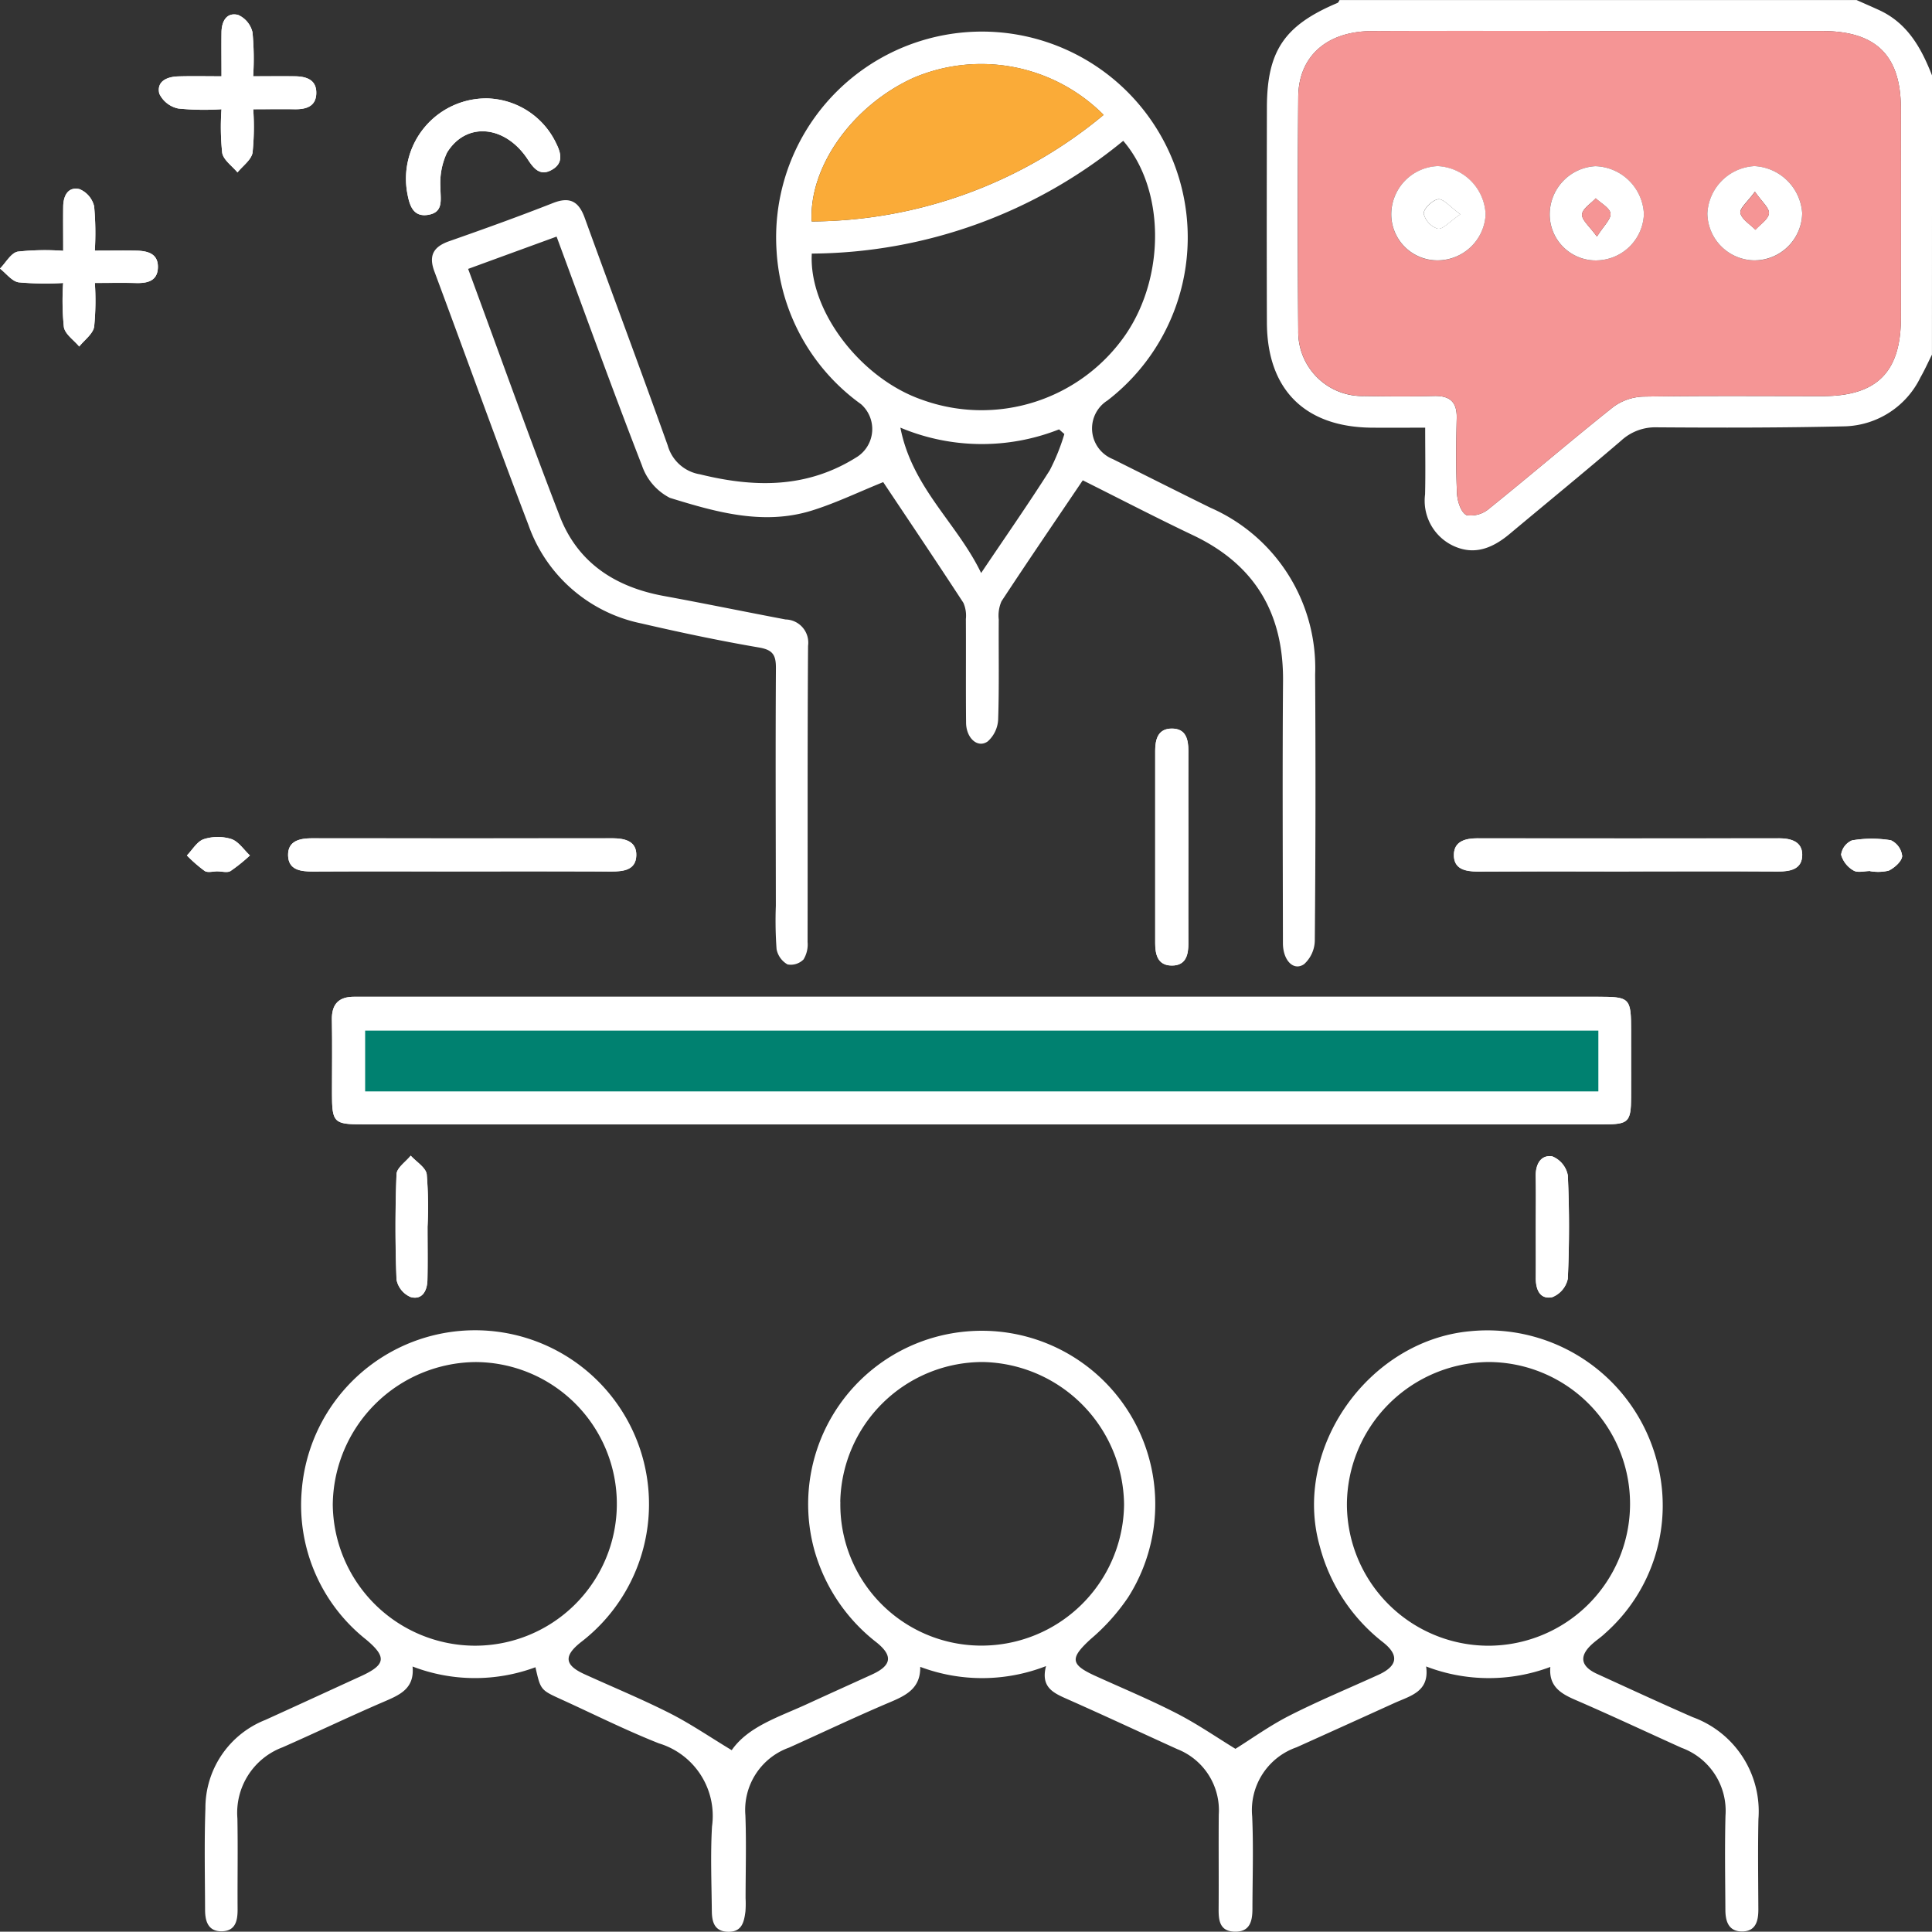
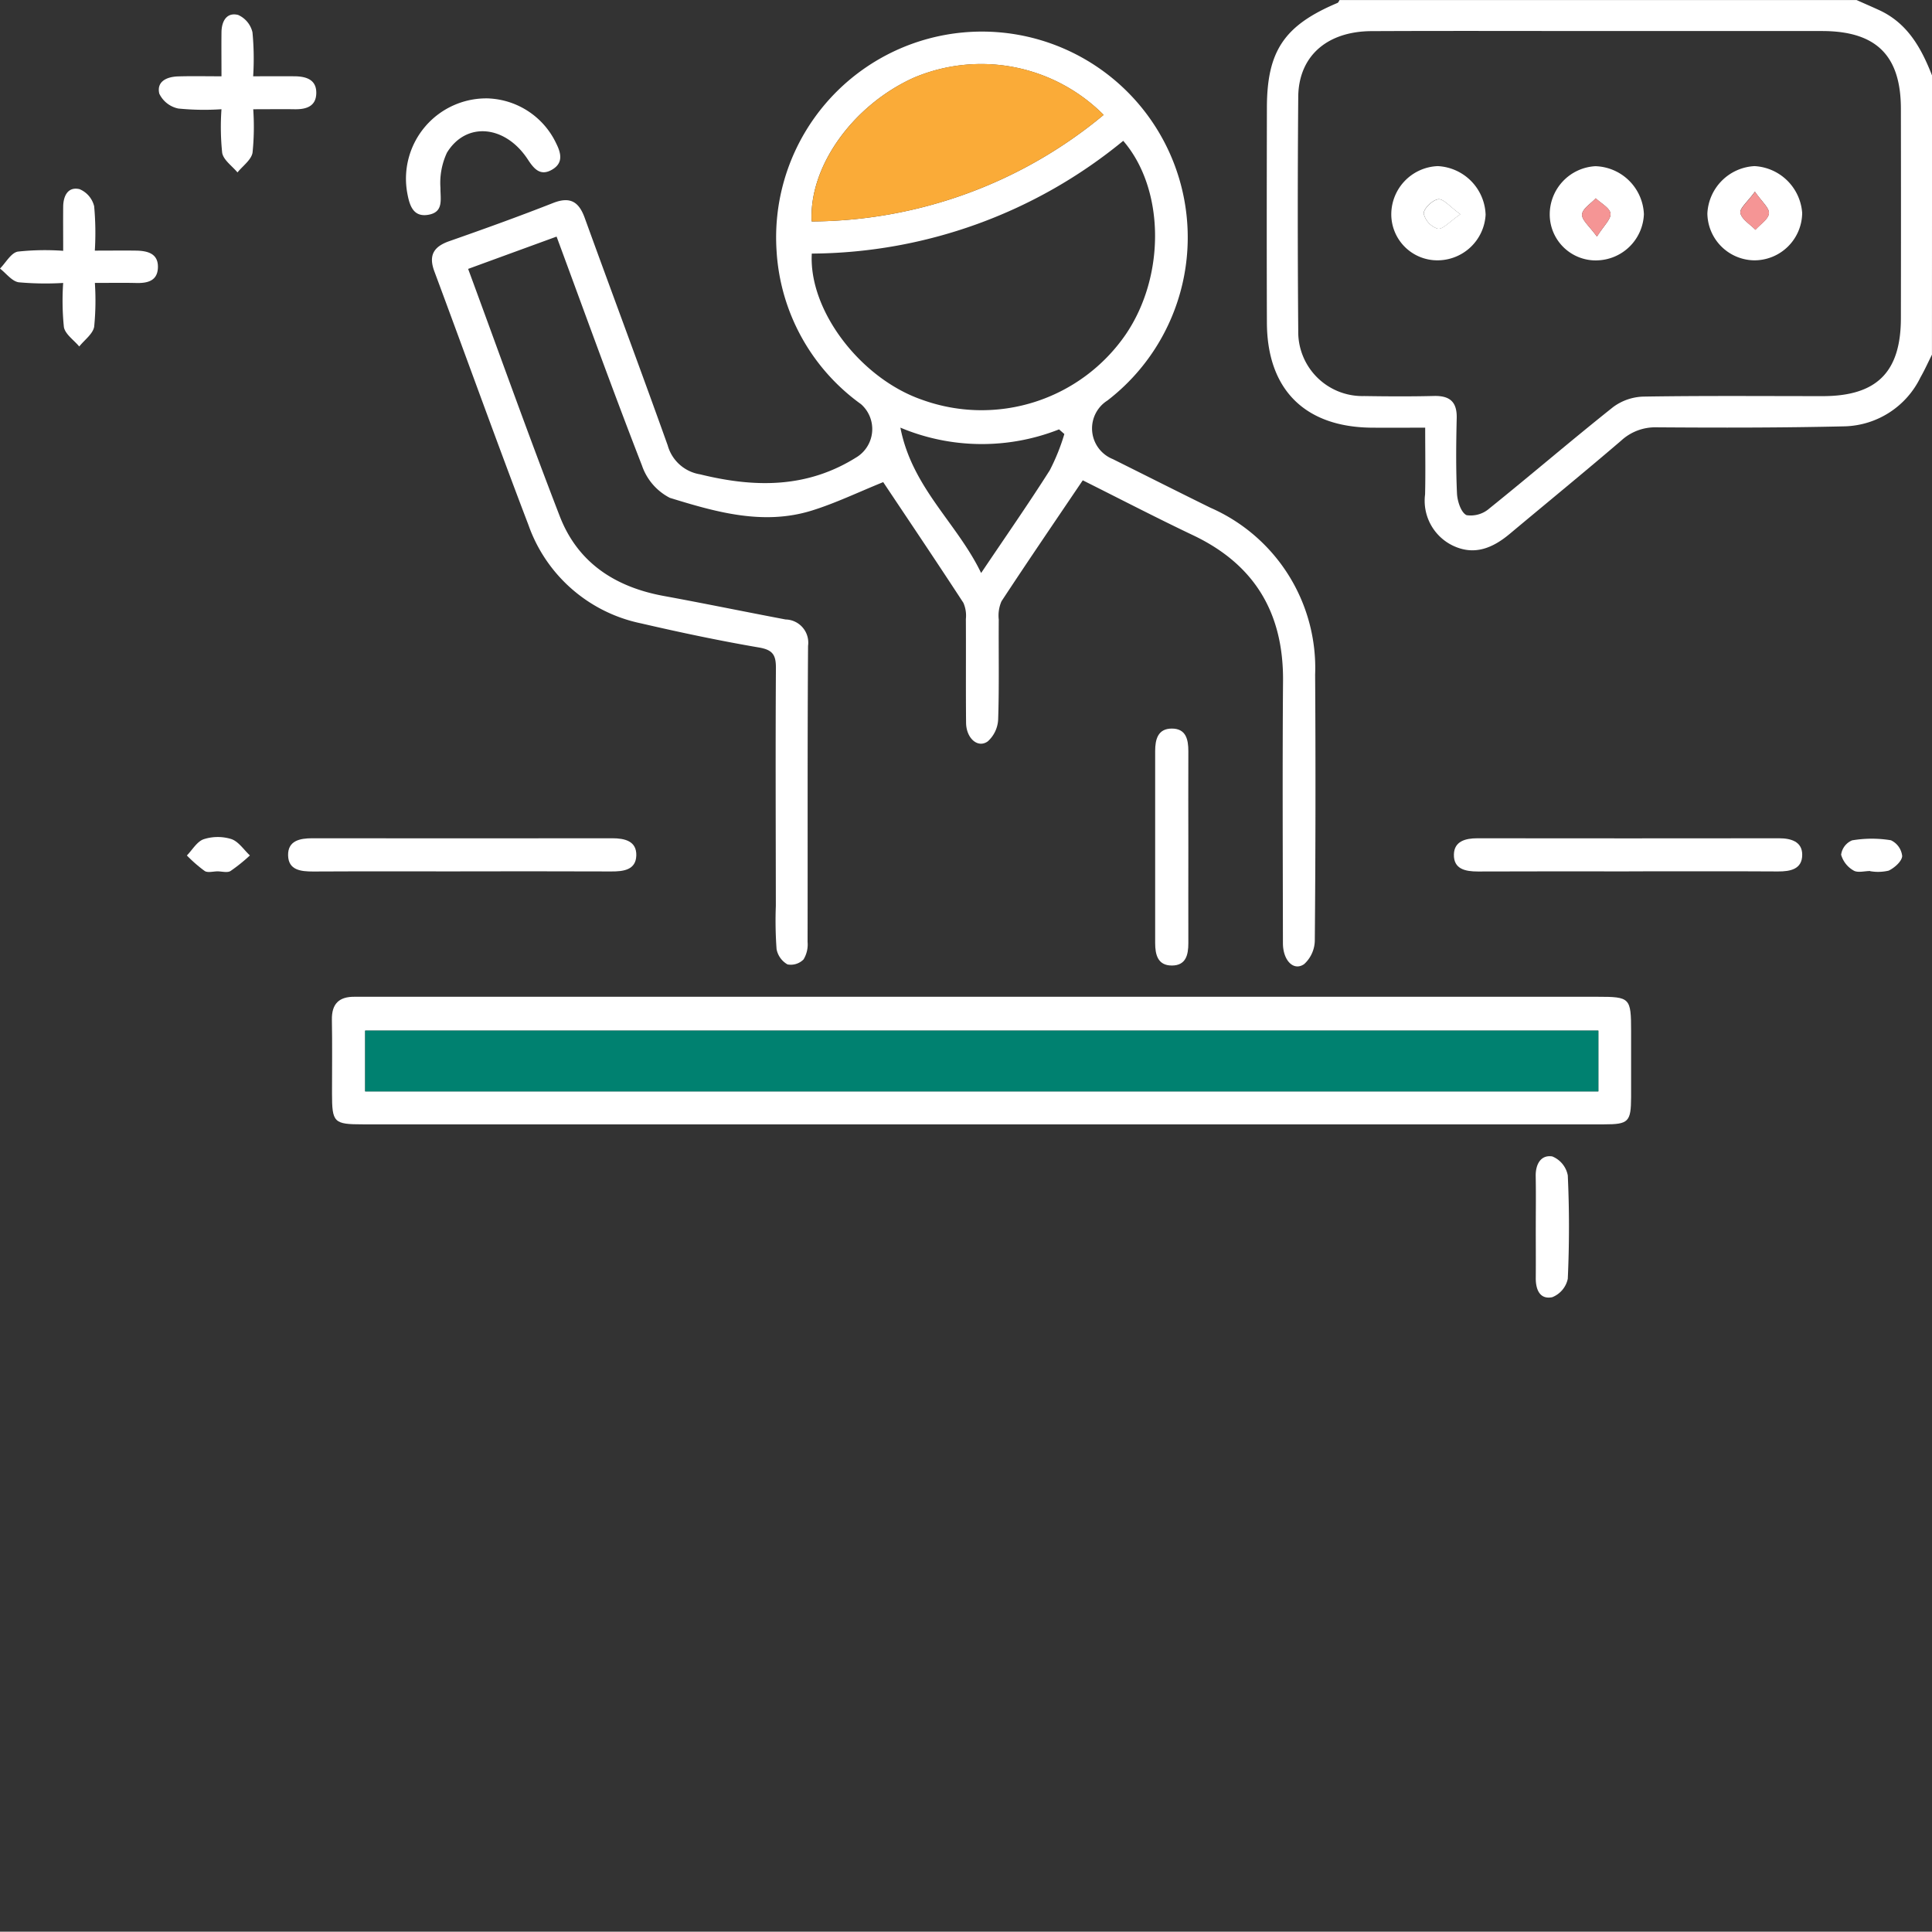
<svg xmlns="http://www.w3.org/2000/svg" id="Group_50" data-name="Group 50" viewBox="0 0 141.169 141.148" width="141.169" height="141.148">
  <rect x="0" y="0" width="141.169" height="141.148" fill="#333333" stroke="none" />
  <defs>
    <clipPath id="clip-path">
      <rect id="Rectangle_37" data-name="Rectangle 37" width="141.169" height="141.148" fill="none" />
    </clipPath>
  </defs>
  <g id="Group_48" data-name="Group 48" clip-path="url(#clip-path)">
-     <path id="Path_53" data-name="Path 53" d="M136.65,64.224v.01A3.392,3.392,0,0,0,138,64.2c.425-.206.961-.677.989-1.066a1.446,1.446,0,0,0-.824-1.156,8.654,8.654,0,0,0-2.839.007,1.331,1.331,0,0,0-.8,1.05,1.935,1.935,0,0,0,.911,1.154c.3.184.8.037,1.21.037M15.9,64.251c.32,0,.71.117.945-.024a12.52,12.52,0,0,0,1.418-1.14c-.445-.414-.829-1.018-1.354-1.2a3.358,3.358,0,0,0-2.021.01c-.489.166-.826.777-1.23,1.188a10.474,10.474,0,0,0,1.3,1.133c.228.145.623.025.943.028m15.34,25.988a29.472,29.472,0,0,0-.057-3.85c-.068-.5-.762-.912-1.171-1.364-.362.45-1.018.888-1.036,1.352-.1,2.568-.1,5.145,0,7.714a1.75,1.75,0,0,0,1.044,1.27c.855.22,1.2-.489,1.214-1.263.028-1.286.008-2.572.007-3.859m80.979,0c0,1.237.008,2.475,0,3.712-.006.843.293,1.6,1.2,1.414a1.853,1.853,0,0,0,1.139-1.348c.115-2.514.117-5.041,0-7.555a1.865,1.865,0,0,0-1.137-1.384c-.841-.131-1.224.58-1.208,1.45.024,1.235.007,2.473.006,3.71M35.774,7.776a5.868,5.868,0,0,0-6.006,6.96c.159.855.42,1.73,1.525,1.543,1.141-.193.884-1.117.891-1.963a5.22,5.22,0,0,1,.476-2.576c1.4-2.293,4.263-2.013,5.906.493.434.661.9,1.248,1.766.753.827-.475.681-1.18.318-1.907a5.746,5.746,0,0,0-4.876-3.3M86.835,62.481c0-2.338-.007-4.676,0-7.014,0-.861-.172-1.646-1.2-1.65s-1.223.791-1.224,1.641q0,7.013,0,14.029c0,.846.185,1.643,1.215,1.645s1.214-.771,1.208-1.636c-.011-2.338,0-4.676,0-7.014M4.616,18.908a18.521,18.521,0,0,0-3.317.059c-.495.095-.87.806-1.3,1.239.452.351.871.931,1.367,1.007a22.035,22.035,0,0,0,3.248.046,19.231,19.231,0,0,0,.052,3.226c.092.523.731.947,1.123,1.417.379-.478,1-.916,1.089-1.444a19.253,19.253,0,0,0,.051-3.2c1.115,0,2.07-.018,3.027.006.815.019,1.535-.152,1.578-1.1.048-1.051-.744-1.25-1.587-1.267-.956-.018-1.911,0-3.021,0a21.125,21.125,0,0,0-.05-3.242A1.816,1.816,0,0,0,5.814,14.4c-.846-.2-1.185.487-1.194,1.275-.013,1.008,0,2.014,0,3.23M18.5,8.561c1.127,0,2.085-.011,3.041,0,.82.013,1.535-.2,1.569-1.134.039-1.026-.726-1.266-1.585-1.274-.987-.01-1.971,0-3.026,0a20.609,20.609,0,0,0-.048-3.211A1.849,1.849,0,0,0,17.4,1.671c-.836-.208-1.2.461-1.214,1.257-.014,1.037,0,2.076,0,3.227-1.156,0-2.157-.023-3.158.007-.812.023-1.6.349-1.387,1.26a1.98,1.98,0,0,0,1.391,1.088,18.986,18.986,0,0,0,3.153.05,18.313,18.313,0,0,0,.052,3.191c.1.527.729.956,1.117,1.427.383-.476,1-.909,1.1-1.436a18.546,18.546,0,0,0,.05-3.182M33.63,64.253c3.675,0,7.352-.012,11.029.007.9.006,1.8-.1,1.833-1.167s-.848-1.26-1.759-1.259q-10.96.009-21.919,0c-.911,0-1.79.189-1.763,1.255s.924,1.178,1.825,1.172c3.585-.02,7.169-.007,10.754-.007m85.386,0c3.63,0,7.259-.014,10.889.008.923.006,1.784-.166,1.781-1.224,0-.956-.812-1.205-1.687-1.2q-11.029.011-22.057,0c-.866,0-1.685.216-1.708,1.18-.026,1.071.83,1.251,1.752,1.247,3.675-.019,7.352-.008,11.029-.007M71.727,82.735h45.478c1.794,0,1.968-.177,1.977-1.986.008-1.607,0-3.215,0-4.823,0-2.441-.072-2.513-2.452-2.513q-45,0-89.995,0c-.276,0-.551,0-.827,0-1.136-.013-1.678.516-1.658,1.681.033,1.791.007,3.582.009,5.375,0,2.138.126,2.266,2.26,2.266h45.2" transform="translate(0 -0.58)" fill="#fff" />
    <path id="Path_54" data-name="Path 54" d="M167.955,2.267c-5.557,0-11.115-.019-16.673.008-3.273.014-5.334,1.842-5.357,4.806q-.068,8.54,0,17.083a4.688,4.688,0,0,0,4.818,4.775c1.7.026,3.4.037,5.1-.006,1.157-.026,1.69.427,1.661,1.621-.043,1.835-.064,3.675.021,5.508.026.563.3,1.4.7,1.58a2.058,2.058,0,0,0,1.663-.488c3.039-2.445,6-4.989,9.051-7.414a3.9,3.9,0,0,1,2.21-.761c4.364-.07,8.727-.034,13.091-.034,3.952,0,5.714-1.748,5.72-5.693q.013-7.646,0-15.292c0-3.908-1.805-5.688-5.749-5.692q-8.13-.007-16.26,0m24.279,23.646c-.279.556-.533,1.126-.842,1.665a6.345,6.345,0,0,1-5.5,3.572c-4.59.108-9.184.106-13.775.073a3.673,3.673,0,0,0-2.591.971c-2.686,2.3-5.422,4.538-8.134,6.806-1.237,1.036-2.586,1.623-4.167.866a3.637,3.637,0,0,1-2.028-3.742c.037-1.556.008-3.111.008-4.875-1.35,0-2.617.007-3.884,0-4.9-.034-7.665-2.78-7.682-7.677-.018-5.235-.01-10.471,0-15.706.006-4.15,1.273-6.015,5.161-7.654.068-.028.1-.138.148-.21h37.777c.554.247,1.11.487,1.66.74,2.07.956,3.074,2.775,3.855,4.774Z" transform="translate(-51.064 0)" fill="#fff" />
-     <path id="Path_55" data-name="Path 55" d="M42.917,173.879a10.362,10.362,0,1,0,.094-20.725A10.532,10.532,0,0,0,32.57,163.563a10.42,10.42,0,0,0,10.347,10.316m26.742-10.508a10.308,10.308,0,0,0,10.1,10.5,10.421,10.421,0,0,0,10.63-10.3,10.53,10.53,0,0,0-10.3-10.42,10.413,10.413,0,0,0-10.436,10.217M117,173.881a10.365,10.365,0,1,0-.008-20.73,10.462,10.462,0,0,0-10.32,10.393A10.357,10.357,0,0,0,117,173.881m-69.61,1.569A12.72,12.72,0,0,1,38.4,175.4c.16,1.625-.949,2.08-2.111,2.58-2.48,1.067-4.917,2.235-7.387,3.324a5.111,5.111,0,0,0-3.3,5.2c.041,2.2,0,4.409.014,6.615.007.869-.157,1.632-1.2,1.628-.96-.006-1.172-.753-1.176-1.546-.009-2.481-.063-4.964.024-7.441a6.918,6.918,0,0,1,4.367-6.452c2.334-1.059,4.661-2.133,6.993-3.2,1.822-.833,1.908-1.4.38-2.679a12.529,12.529,0,0,1-4.7-10.909,12.707,12.707,0,1,1,20.4,11.1c-1.281,1.013-1.194,1.68.252,2.339,2.082.949,4.2,1.821,6.242,2.855,1.522.773,2.941,1.748,4.522,2.7,1.209-1.739,3.438-2.417,5.5-3.367,1.58-.727,3.166-1.44,4.748-2.162,1.446-.661,1.556-1.373.314-2.362a12.972,12.972,0,0,1-4.521-6.724A12.664,12.664,0,0,1,78.741,150.93a12.672,12.672,0,0,1,11.943,19.418,15.012,15.012,0,0,1-2.735,3.048c-1.514,1.389-1.5,1.848.314,2.678,2,.91,4.034,1.754,5.985,2.758,1.522.784,2.941,1.766,4.279,2.582,1.2-.748,2.519-1.7,3.952-2.428,2.12-1.077,4.322-1.99,6.49-2.977,1.416-.645,1.546-1.443.317-2.4a13.1,13.1,0,0,1-4.594-6.986c-2.036-7.149,3.55-15.026,10.957-15.72a12.8,12.8,0,0,1,13.7,9.6,12.464,12.464,0,0,1-3.826,12.485c-.265.254-.574.459-.851.7-1.051.9-.967,1.679.265,2.245,2.331,1.067,4.658,2.142,7.005,3.169a7.323,7.323,0,0,1,4.8,7.441c-.048,2.2-.015,4.411-.006,6.615,0,.876-.21,1.625-1.244,1.6-.947-.024-1.161-.769-1.165-1.566-.012-2.3-.052-4.594.007-6.89a4.9,4.9,0,0,0-3.2-4.958c-2.586-1.166-5.155-2.374-7.759-3.5-1.085-.467-1.966-1-1.838-2.413a12.766,12.766,0,0,1-9.077-.035c.266,1.856-1.161,2.145-2.337,2.681q-3.562,1.619-7.131,3.227a4.86,4.86,0,0,0-3.242,5.044c.1,2.247.024,4.5.019,6.752,0,.9-.177,1.714-1.322,1.673-1.067-.038-1.156-.816-1.148-1.661.017-2.3-.01-4.594.01-6.892a4.8,4.8,0,0,0-3.034-4.784c-2.667-1.212-5.321-2.452-8-3.639-1.02-.452-2-.86-1.587-2.428a12.845,12.845,0,0,1-9.193.056c.028,1.553-1.009,2.077-2.2,2.58-2.486,1.051-4.925,2.214-7.387,3.322a4.833,4.833,0,0,0-3.188,4.948c.075,2.019.015,4.043.014,6.064a7.632,7.632,0,0,1-.011.964c-.1.754-.247,1.494-1.256,1.48s-1.189-.717-1.2-1.5c-.019-2.067-.107-4.141.014-6.2a5.535,5.535,0,0,0-3.878-6.067c-2.423-.958-4.76-2.132-7.134-3.213-1.515-.69-1.513-.691-1.888-2.345" transform="translate(-8.255 -53.63)" fill="#fff" />
    <path id="Path_56" data-name="Path 56" d="M95.183,32.952l-.389-.342A15.363,15.363,0,0,1,83.2,32.483c.854,4.4,4.146,6.974,5.9,10.622,1.783-2.651,3.453-5.044,5.015-7.506a15.062,15.062,0,0,0,1.065-2.647M98.051,9.631A12.624,12.624,0,0,0,84.162,6.923c-4.46,2.022-7.656,6.505-7.444,10.494A33.631,33.631,0,0,0,98.051,9.631M76.727,19.764c-.234,4.161,3.56,9.119,8.037,10.675a12.784,12.784,0,0,0,14.908-4.775c2.925-4.308,2.834-10.636-.189-14.138a36.171,36.171,0,0,1-22.756,8.239m19.8,16.566c-2.021,2.992-4.008,5.9-5.939,8.84a2.61,2.61,0,0,0-.2,1.335c-.019,2.434.037,4.871-.044,7.3a2.294,2.294,0,0,1-.757,1.6c-.726.525-1.576-.22-1.587-1.359-.025-2.527,0-5.052-.015-7.579a2.326,2.326,0,0,0-.182-1.186c-1.95-2.991-3.946-5.953-5.858-8.818-1.821.736-3.476,1.536-5.21,2.076-3.554,1.107-7.017.111-10.38-.927a4.164,4.164,0,0,1-2.04-2.37c-2.14-5.5-4.137-11.045-6.236-16.719-2.162.789-4.289,1.565-6.463,2.361C53.855,26.951,56,32.98,58.308,38.948c1.317,3.413,4.056,5.183,7.6,5.834,2.974.545,5.936,1.156,8.906,1.718a1.694,1.694,0,0,1,1.64,1.925c-.05,7.213-.02,14.425-.035,21.638a2.1,2.1,0,0,1-.295,1.277,1.309,1.309,0,0,1-1.171.365,1.637,1.637,0,0,1-.8-1.116,28.781,28.781,0,0,1-.053-3.166c-.006-5.789-.03-11.577.005-17.365.006-.944-.211-1.335-1.228-1.509-2.887-.494-5.758-1.1-8.611-1.761a11.106,11.106,0,0,1-8.246-7.2c-2.349-6.153-4.574-12.354-6.873-18.526-.432-1.163-.057-1.8,1.079-2.2,2.548-.893,5.089-1.806,7.6-2.794,1.244-.489,1.881-.092,2.307,1.084C62.145,22.7,64.216,28.23,66.2,33.785a2.937,2.937,0,0,0,2.359,2.109c4.032.992,7.873,1.029,11.519-1.3a2.423,2.423,0,0,0,.244-3.827,14.864,14.864,0,0,1-6.168-11.188A15.038,15.038,0,1,1,98.33,30.5a2.413,2.413,0,0,0,.393,4.282c2.376,1.184,4.746,2.379,7.128,3.552a12.784,12.784,0,0,1,7.654,12.2q.061,9.715-.024,19.432a2.379,2.379,0,0,1-.777,1.715c-.762.538-1.551-.259-1.552-1.527-.008-6.385-.042-12.771.008-19.157.039-4.96-2.066-8.51-6.574-10.651-2.678-1.273-5.312-2.641-8.061-4.015" transform="translate(-17.41 -1.236)" fill="#fff" />
    <path id="Path_57" data-name="Path 57" d="M40.061,119.928h90.109v-4.442H40.061Zm45.046,2.407H39.9c-2.134,0-2.259-.128-2.26-2.266,0-1.793.024-3.584-.009-5.375-.021-1.166.522-1.694,1.658-1.681.276,0,.551,0,.827,0q45,0,89.995,0c2.38,0,2.45.072,2.452,2.513,0,1.608.005,3.216,0,4.823-.01,1.809-.183,1.986-1.977,1.986H85.107Z" transform="translate(-13.38 -40.18)" fill="#fff" />
    <path id="Path_58" data-name="Path 58" d="M177.624,97.463c-3.677,0-7.352-.011-11.029.007-.922,0-1.777-.176-1.752-1.247.023-.964.843-1.18,1.708-1.18q11.028.013,22.058,0c.875,0,1.684.248,1.685,1.2,0,1.058-.857,1.23-1.78,1.224-3.63-.023-7.261-.008-10.891-.008" transform="translate(-58.608 -33.791)" fill="#fff" />
    <path id="Path_59" data-name="Path 59" d="M45.243,97.463c-3.585,0-7.169-.011-10.754.008-.9,0-1.8-.1-1.825-1.174s.853-1.255,1.763-1.255q10.96.013,21.921,0c.911,0,1.788.2,1.759,1.258s-.936,1.173-1.835,1.167c-3.677-.018-7.353-.007-11.029-.007" transform="translate(-11.613 -33.791)" fill="#fff" />
    <path id="Path_60" data-name="Path 60" d="M24.906,8.561a18.479,18.479,0,0,1-.051,3.182c-.1.527-.714.96-1.1,1.436-.391-.472-1.019-.9-1.117-1.427a18.315,18.315,0,0,1-.052-3.191,18.982,18.982,0,0,1-3.153-.051,1.98,1.98,0,0,1-1.391-1.088c-.211-.911.575-1.237,1.387-1.26,1-.03,2-.007,3.158-.007,0-1.151-.012-2.19,0-3.227.012-.8.378-1.466,1.214-1.257a1.843,1.843,0,0,1,1.05,1.271,20.365,20.365,0,0,1,.05,3.212c1.054,0,2.039-.007,3.026,0,.86.009,1.625.248,1.585,1.274-.034.933-.748,1.147-1.569,1.135-.957-.015-1.915,0-3.041,0" transform="translate(-6.403 -0.58)" fill="#fff" />
    <path id="Path_61" data-name="Path 61" d="M4.617,25.934c0-1.217-.01-2.224,0-3.23.01-.789.35-1.475,1.194-1.277A1.82,1.82,0,0,1,6.88,22.678a21.364,21.364,0,0,1,.049,3.241c1.109,0,2.066-.014,3.021,0,.842.015,1.636.214,1.588,1.265-.044.95-.764,1.121-1.58,1.1-.956-.023-1.911-.005-3.026-.005a19.333,19.333,0,0,1-.051,3.2c-.092.528-.71.965-1.091,1.445-.391-.47-1.03-.9-1.121-1.417a19.03,19.03,0,0,1-.053-3.226,22.016,22.016,0,0,1-3.247-.048C.873,28.16.454,27.581,0,27.23c.43-.433.8-1.143,1.3-1.239a18.494,18.494,0,0,1,3.319-.058" transform="translate(0 -7.606)" fill="#fff" />
    <path id="Path_62" data-name="Path 62" d="M133.4,91.27c0,2.338-.007,4.676,0,7.014,0,.866-.18,1.638-1.21,1.636s-1.213-.8-1.215-1.646q0-7.013,0-14.028c0-.851.2-1.643,1.225-1.64s1.2.789,1.2,1.649c-.012,2.339,0,4.678,0,7.016" transform="translate(-46.569 -29.37)" fill="#fff" />
    <path id="Path_63" data-name="Path 63" d="M52.138,11.165a5.745,5.745,0,0,1,4.876,3.3c.362.726.508,1.43-.318,1.905-.866.5-1.332-.092-1.766-.753-1.643-2.506-4.5-2.786-5.906-.493a5.221,5.221,0,0,0-.476,2.576c-.007.846.251,1.77-.891,1.964-1.1.187-1.364-.688-1.525-1.543a5.868,5.868,0,0,1,6.006-6.959" transform="translate(-16.365 -3.969)" fill="#fff" />
    <path id="Path_64" data-name="Path 64" d="M174.123,136.266c0-1.237.018-2.474-.006-3.711-.017-.868.367-1.58,1.208-1.45a1.869,1.869,0,0,1,1.136,1.386c.117,2.513.115,5.039,0,7.555a1.858,1.858,0,0,1-1.139,1.347c-.911.183-1.21-.572-1.2-1.414.01-1.237,0-2.474,0-3.712" transform="translate(-61.905 -46.607)" fill="#fff" />
-     <path id="Path_65" data-name="Path 65" d="M47.179,136.246c0,1.286.021,2.574-.007,3.859-.015.774-.36,1.482-1.214,1.263a1.751,1.751,0,0,1-1.044-1.27c-.1-2.569-.1-5.147,0-7.714.018-.463.673-.9,1.036-1.351.409.45,1.1.866,1.17,1.362a29.156,29.156,0,0,1,.058,3.851" transform="translate(-15.942 -46.587)" fill="#fff" />
    <path id="Path_66" data-name="Path 66" d="M23.431,97.41c-.32,0-.716.119-.943-.027a10.337,10.337,0,0,1-1.3-1.133c.4-.411.741-1.021,1.229-1.188a3.353,3.353,0,0,1,2.022-.01c.525.177.907.78,1.354,1.195a12.405,12.405,0,0,1-1.419,1.14c-.234.141-.624.024-.944.023" transform="translate(-7.533 -33.741)" fill="#fff" />
    <path id="Path_67" data-name="Path 67" d="M210.865,97.452c-.41,0-.911.146-1.209-.035a1.935,1.935,0,0,1-.912-1.156,1.325,1.325,0,0,1,.8-1.049,8.615,8.615,0,0,1,2.838-.007,1.443,1.443,0,0,1,.824,1.156c-.028.389-.564.86-.989,1.064a3.384,3.384,0,0,1-1.351.039Z" transform="translate(-74.215 -33.808)" fill="#fff" />
-     <path id="Path_68" data-name="Path 68" d="M168.968,20.275a3.509,3.509,0,0,0,3.463-3.382,3.66,3.66,0,0,0-3.544-3.5,3.53,3.53,0,0,0-3.339,3.518,3.363,3.363,0,0,0,3.42,3.367m-11.622,0a3.526,3.526,0,0,0,3.517-3.333,3.677,3.677,0,0,0-3.5-3.552,3.535,3.535,0,0,0-3.392,3.467,3.367,3.367,0,0,0,3.371,3.418m23.134,0A3.493,3.493,0,0,0,184,16.816a3.683,3.683,0,0,0-3.487-3.426,3.638,3.638,0,0,0-3.44,3.46,3.473,3.473,0,0,0,3.405,3.423M169.207,3.516q8.13,0,16.26,0c3.943,0,5.744,1.783,5.748,5.692q.011,7.645,0,15.291c-.006,3.945-1.768,5.692-5.72,5.692-4.364,0-8.727-.035-13.09.035a3.9,3.9,0,0,0-2.211.76c-3.053,2.427-6.012,4.971-9.051,7.415a2.063,2.063,0,0,1-1.664.489c-.4-.183-.677-1.017-.7-1.58-.086-1.833-.065-3.673-.021-5.509.028-1.194-.5-1.647-1.661-1.62-1.7.041-3.4.033-5.1,0a4.686,4.686,0,0,1-4.818-4.775q-.06-8.54,0-17.081c.023-2.965,2.084-4.792,5.357-4.807,5.558-.025,11.114-.007,16.673-.007" transform="translate(-52.315 -1.248)" fill="#f59595" />
    <path id="Path_69" data-name="Path 69" d="M113.355,10.964A33.636,33.636,0,0,1,92.023,18.75c-.211-3.989,2.985-8.471,7.445-10.5a12.621,12.621,0,0,1,13.887,2.71" transform="translate(-32.714 -2.568)" fill="#faab38" />
    <rect id="Rectangle_36" data-name="Rectangle 36" width="90.109" height="4.442" transform="translate(26.681 75.306)" fill="#008170" />
    <path id="Path_70" data-name="Path 70" d="M197.057,20.7c-.532.739-1.133,1.222-1.063,1.562.1.465.71.822,1.1,1.224.354-.4.945-.768.988-1.195.041-.392-.513-.843-1.027-1.591m-.066,5.02a3.473,3.473,0,0,1-3.406-3.423,3.64,3.64,0,0,1,3.439-3.461,3.687,3.687,0,0,1,3.488,3.426,3.494,3.494,0,0,1-3.522,3.458" transform="translate(-68.827 -6.698)" fill="#fff" />
    <path id="Path_71" data-name="Path 71" d="M162.791,22.356c-.778-.561-1.233-1.141-1.614-1.1-.418.05-1.071.677-1.067,1.046a1.539,1.539,0,0,0,1.029,1.108c.381.057.858-.518,1.652-1.058m-1.676,3.369a3.365,3.365,0,0,1-3.371-3.416,3.534,3.534,0,0,1,3.392-3.468,3.68,3.68,0,0,1,3.5,3.551,3.524,3.524,0,0,1-3.517,3.333" transform="translate(-56.084 -6.699)" fill="#fff" />
    <path id="Path_72" data-name="Path 72" d="M179.154,23.99c.5-.8,1.043-1.285.992-1.692s-.695-.743-1.078-1.109c-.36.392-.977.766-1,1.181s.544.857,1.09,1.621m-.032,1.736a3.363,3.363,0,0,1-3.42-3.367,3.528,3.528,0,0,1,3.338-3.517,3.658,3.658,0,0,1,3.543,3.5,3.51,3.51,0,0,1-3.461,3.382" transform="translate(-62.469 -6.699)" fill="#fff" />
    <path id="Path_73" data-name="Path 73" d="M198.385,21.734c.513.748,1.067,1.2,1.027,1.59-.044.428-.635.8-.988,1.2-.392-.4-1-.759-1.1-1.226-.072-.34.532-.822,1.063-1.56" transform="translate(-70.153 -7.727)" fill="#f59595" />
    <path id="Path_74" data-name="Path 74" d="M164.1,23.689c-.795.541-1.273,1.117-1.652,1.058a1.537,1.537,0,0,1-1.03-1.108c0-.369.65-.994,1.068-1.044.381-.045.835.533,1.614,1.094" transform="translate(-57.389 -8.033)" fill="#fff" />
    <path id="Path_75" data-name="Path 75" d="M180.457,25.283c-.547-.764-1.118-1.212-1.091-1.621s.646-.788,1.005-1.181c.383.366,1.026.7,1.078,1.109s-.49.891-.992,1.692" transform="translate(-63.771 -7.993)" fill="#f59595" />
  </g>
</svg>